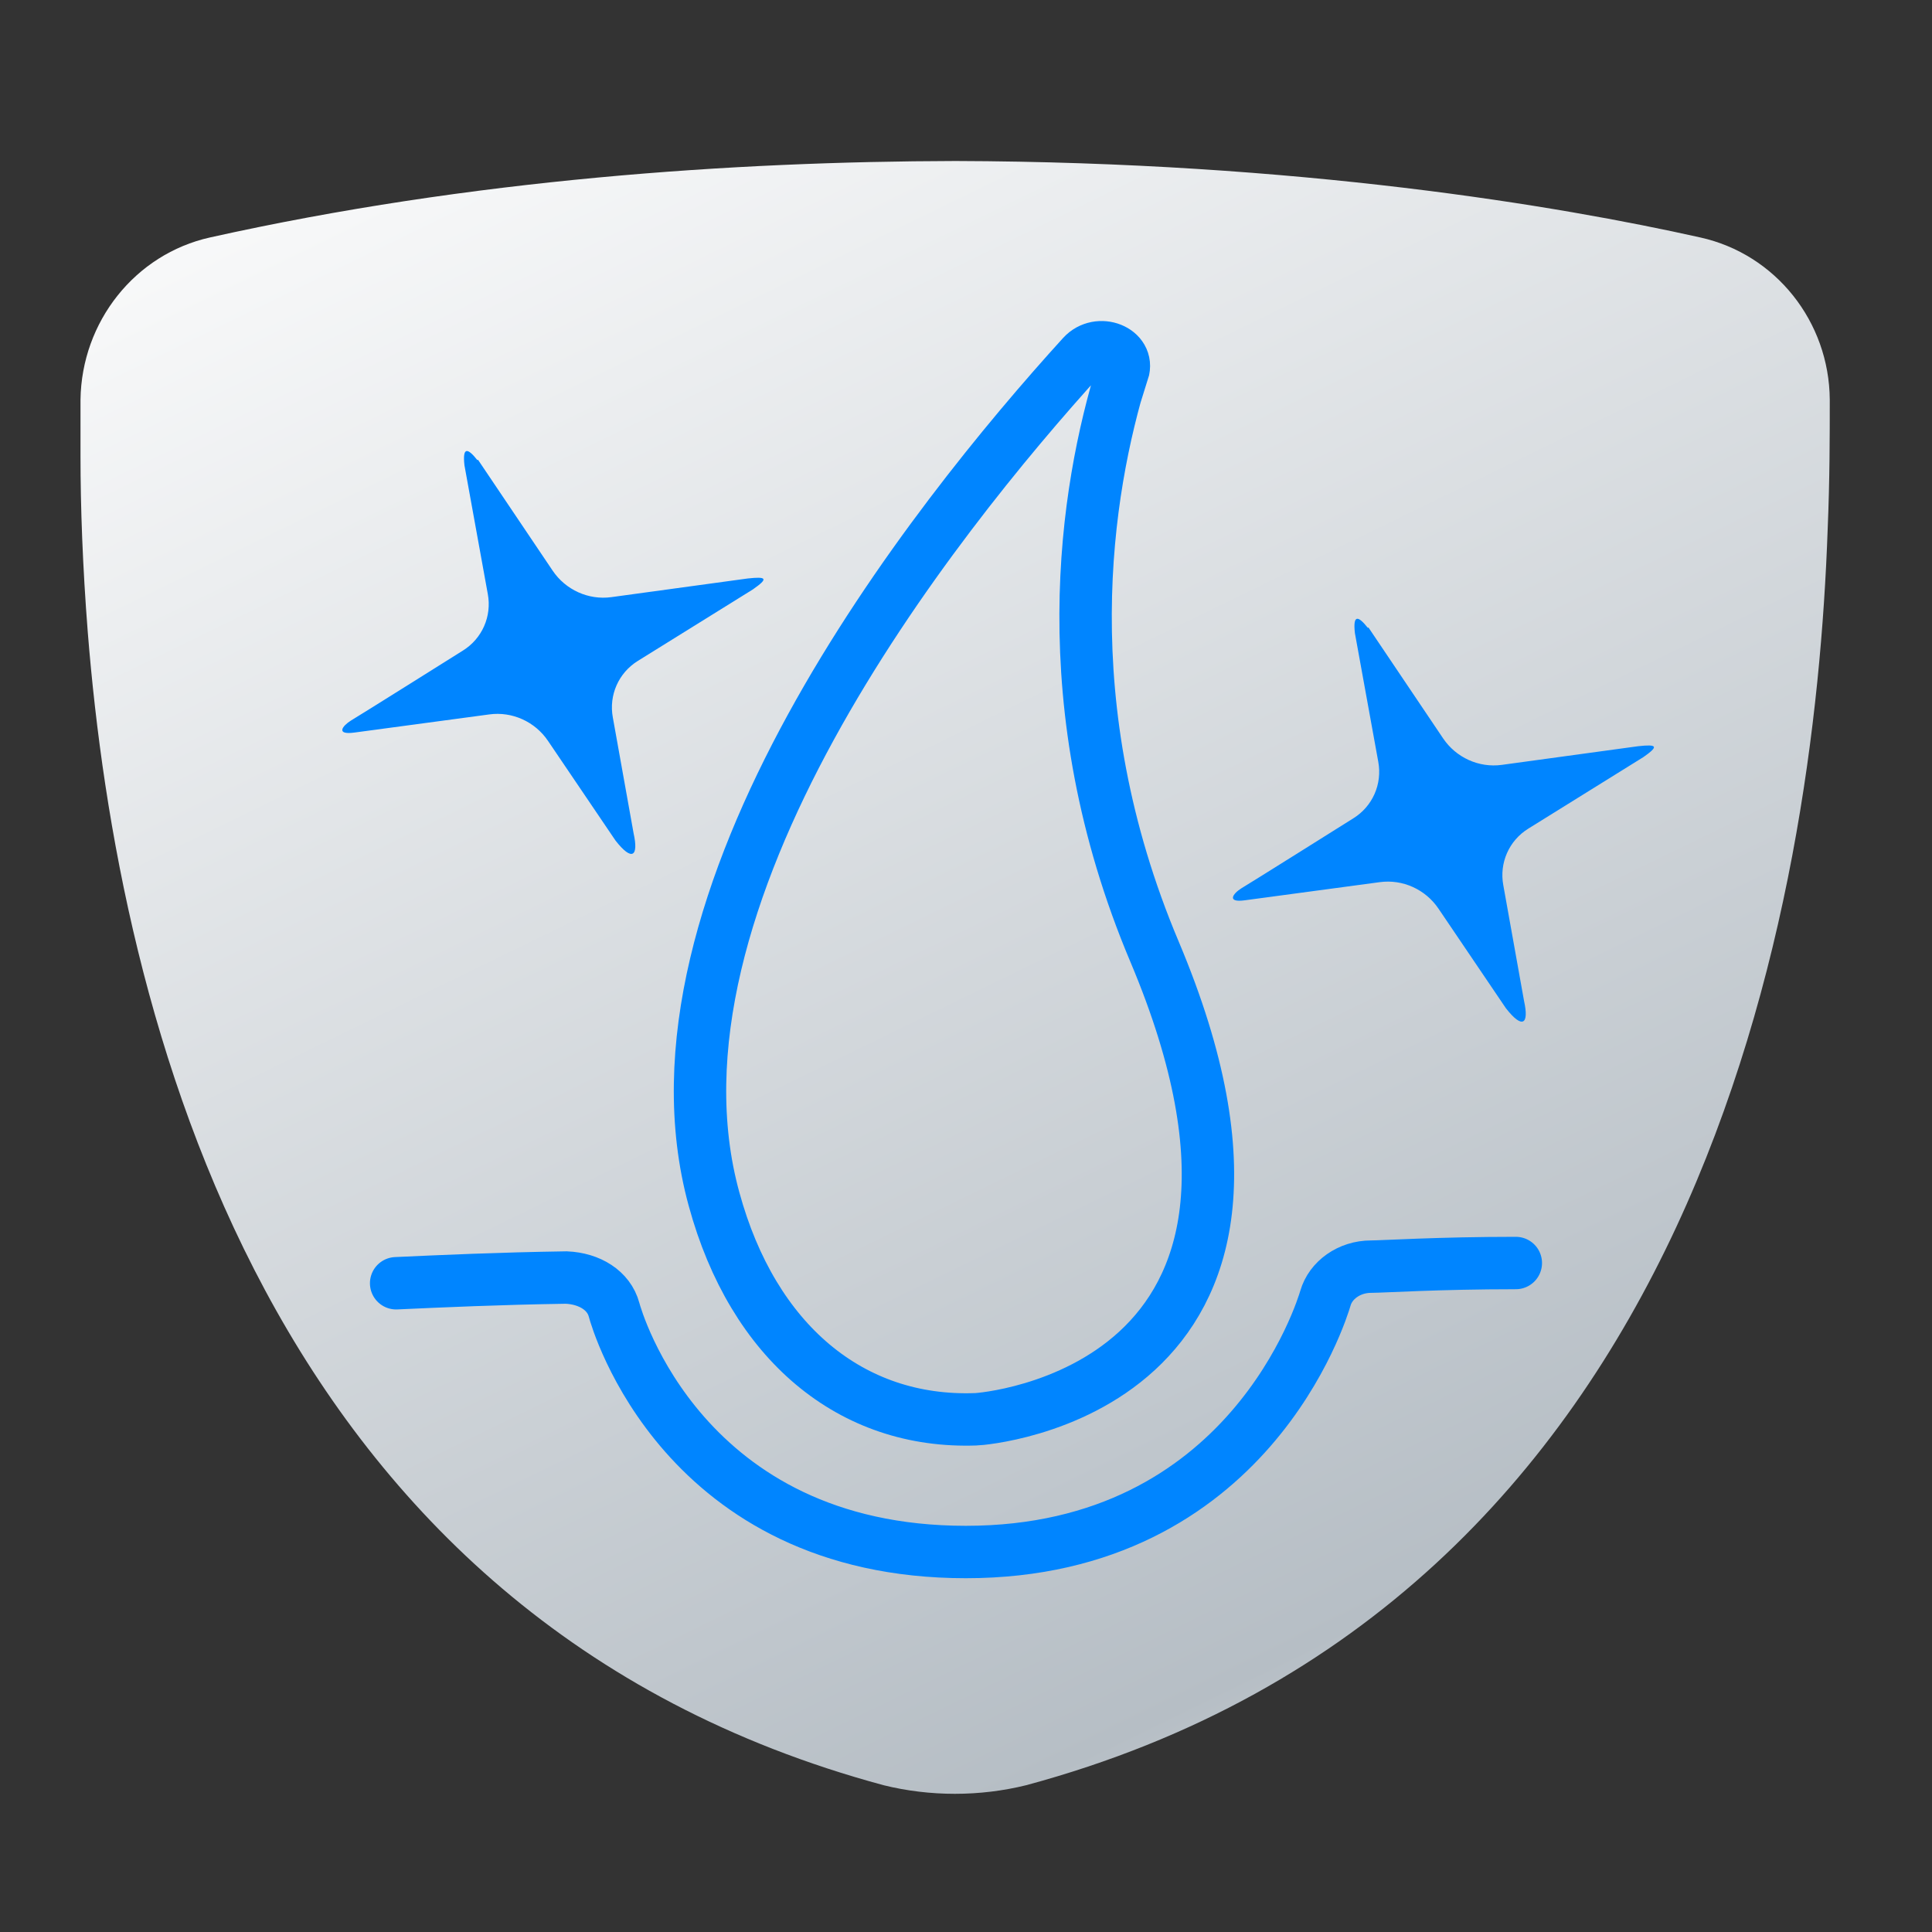
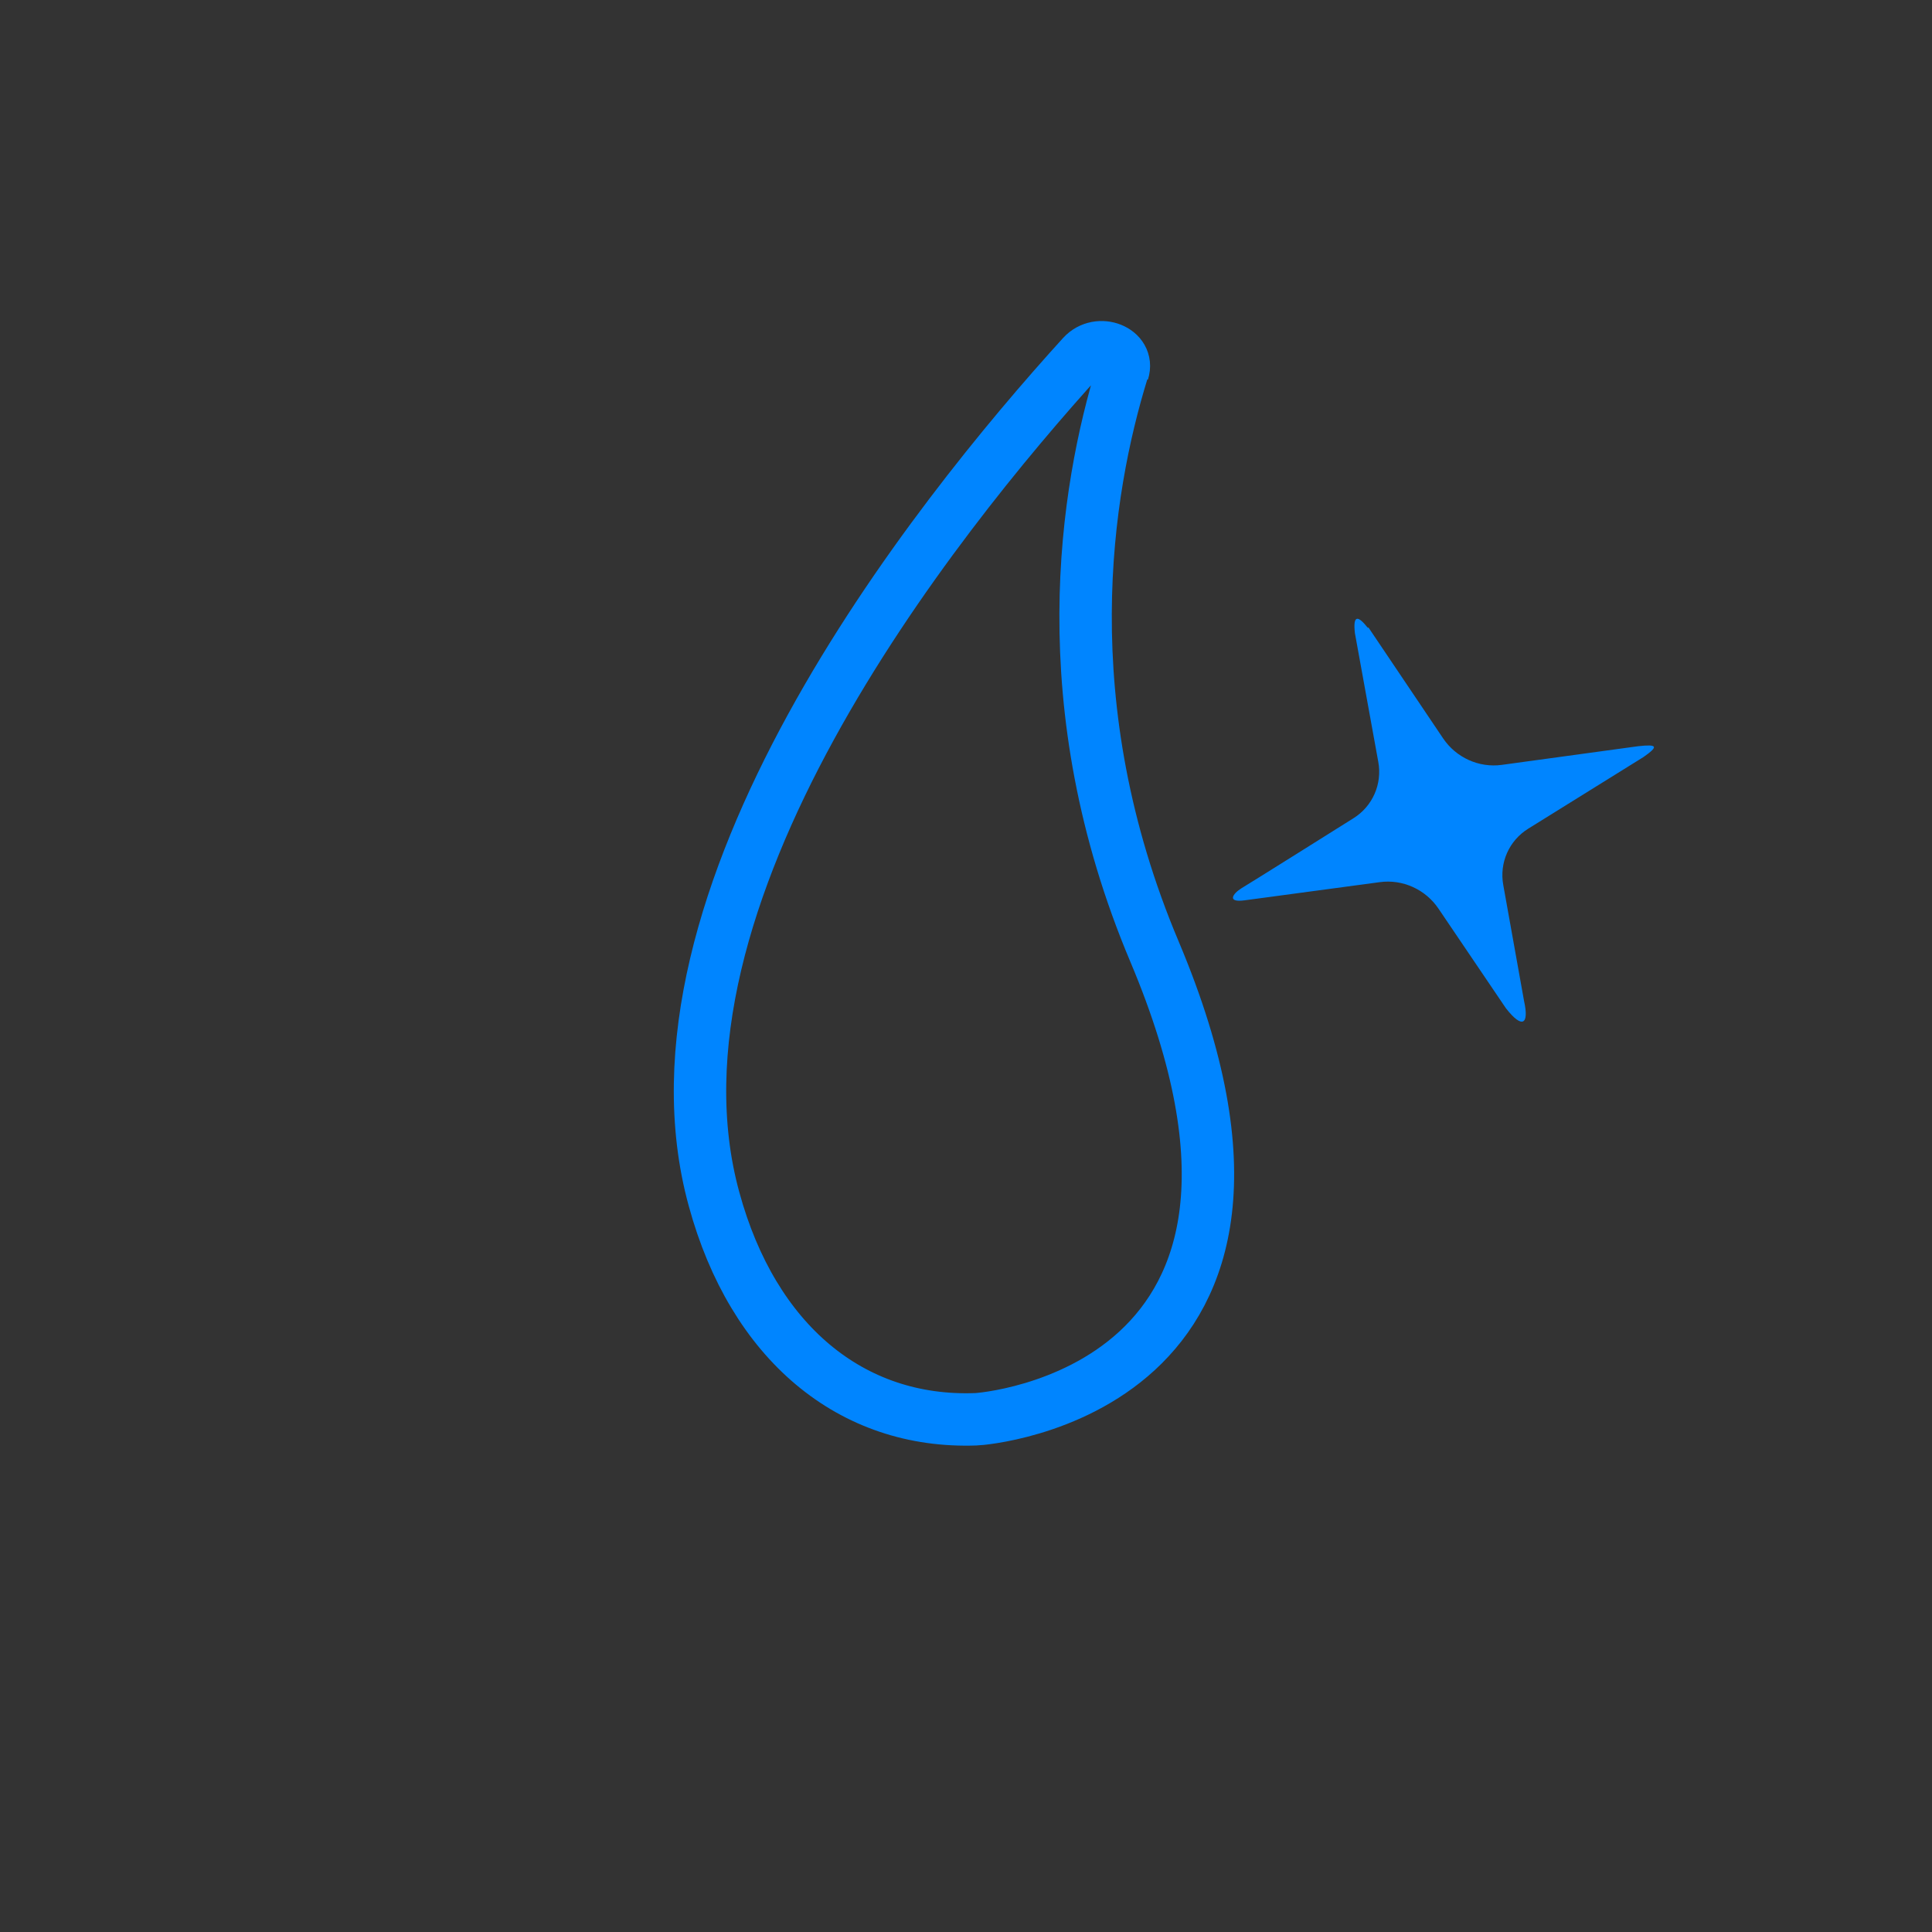
<svg xmlns="http://www.w3.org/2000/svg" width="72" height="72" viewBox="0 0 72 72" fill="none">
  <rect x="0" y="0" width="72" height="72" fill="#333333" stroke="none" />
-   <path d="M68.19 14.896C68.171 11.989 66.174 9.47 63.363 8.849C58.071 7.667 48.418 6.039 35.605 6C27.328 6.02 17.577 6.679 7.827 8.849C5.035 9.47 3.039 11.989 3 14.896C3 15.459 3 16.059 3 16.699C3 16.757 3 16.796 3 16.854C3 16.912 3 16.97 3 17.009C3 18.87 3.078 21.099 3.271 23.56C4.415 37.884 9.862 60.309 32.93 66.53C34.655 66.957 36.516 66.957 38.241 66.53C63.499 59.727 67.628 33.484 68.112 19.723C68.19 17.862 68.19 16.253 68.19 14.896Z" fill="url(#paint0_linear_7044_7298)" />
-   <path d="M41.849 13.853C42.1 13.06 40.94 12.596 40.34 13.253C34.733 19.422 23.537 33.518 26.612 44.694C28.062 50.011 31.717 53.067 36.377 52.892C36.589 52.892 49.951 51.887 43.028 35.471C39.142 26.267 40.457 18.281 41.829 13.833L41.849 13.853Z" stroke="#0085FF" stroke-width="1.953" stroke-miterlimit="10" />
-   <path d="M56.49 47.069C53.59 47.069 51.521 47.204 51.095 47.204C50.283 47.204 49.587 47.706 49.394 48.383C49.278 48.77 46.551 57.839 35.994 57.839C25.456 57.839 22.981 49.176 22.884 48.809C22.691 48.093 21.975 47.648 21.105 47.61C18.591 47.648 16.484 47.745 14.763 47.823" stroke="#0085FF" stroke-width="1.953" stroke-miterlimit="10" stroke-linecap="round" />
-   <path d="M17.811 17.13L20.596 21.267C21.079 21.983 21.93 22.37 22.781 22.254L27.866 21.558C28.582 21.48 28.64 21.558 28.06 21.964L23.767 24.632C23.052 25.077 22.684 25.908 22.839 26.74L23.612 31.052C23.806 31.922 23.554 32.115 22.936 31.322L20.422 27.61C19.939 26.894 19.088 26.508 18.237 26.624C18.237 26.624 13.925 27.204 13.21 27.3C12.494 27.397 12.765 27.049 13.074 26.856C13.403 26.662 17.251 24.245 17.251 24.245C17.966 23.801 18.334 22.969 18.179 22.138L17.309 17.342C17.231 16.646 17.425 16.685 17.792 17.149L17.811 17.13Z" fill="#0085FF" />
+   <path d="M41.849 13.853C42.1 13.06 40.94 12.596 40.34 13.253C34.733 19.422 23.537 33.518 26.612 44.694C28.062 50.011 31.717 53.067 36.377 52.892C36.589 52.892 49.951 51.887 43.028 35.471C39.142 26.267 40.457 18.281 41.829 13.833L41.849 13.853" stroke="#0085FF" stroke-width="1.953" stroke-miterlimit="10" />
  <path d="M50.996 23.381L53.781 27.518C54.264 28.234 55.115 28.621 55.966 28.505L61.051 27.809C61.767 27.731 61.825 27.809 61.244 28.215L56.952 30.883C56.236 31.328 55.869 32.159 56.024 32.991L56.797 37.303C56.99 38.173 56.739 38.366 56.12 37.573L53.607 33.861C53.123 33.145 52.272 32.759 51.422 32.875C51.422 32.875 47.11 33.455 46.394 33.551C45.698 33.648 45.95 33.3 46.259 33.107C46.588 32.913 50.435 30.496 50.435 30.496C51.151 30.052 51.518 29.22 51.364 28.389L50.493 23.593C50.416 22.897 50.609 22.936 50.977 23.4L50.996 23.381Z" fill="#0085FF" />
  <defs>
    <linearGradient id="paint0_linear_7044_7298" x1="14.781" y1="-2.867" x2="53.761" y2="77.016" gradientUnits="userSpaceOnUse">
      <stop stop-color="white" />
      <stop offset="0.817" stop-color="#B6BEC5" />
      <stop offset="0.99" stop-color="#EAEAEA" />
    </linearGradient>
  </defs>
</svg>